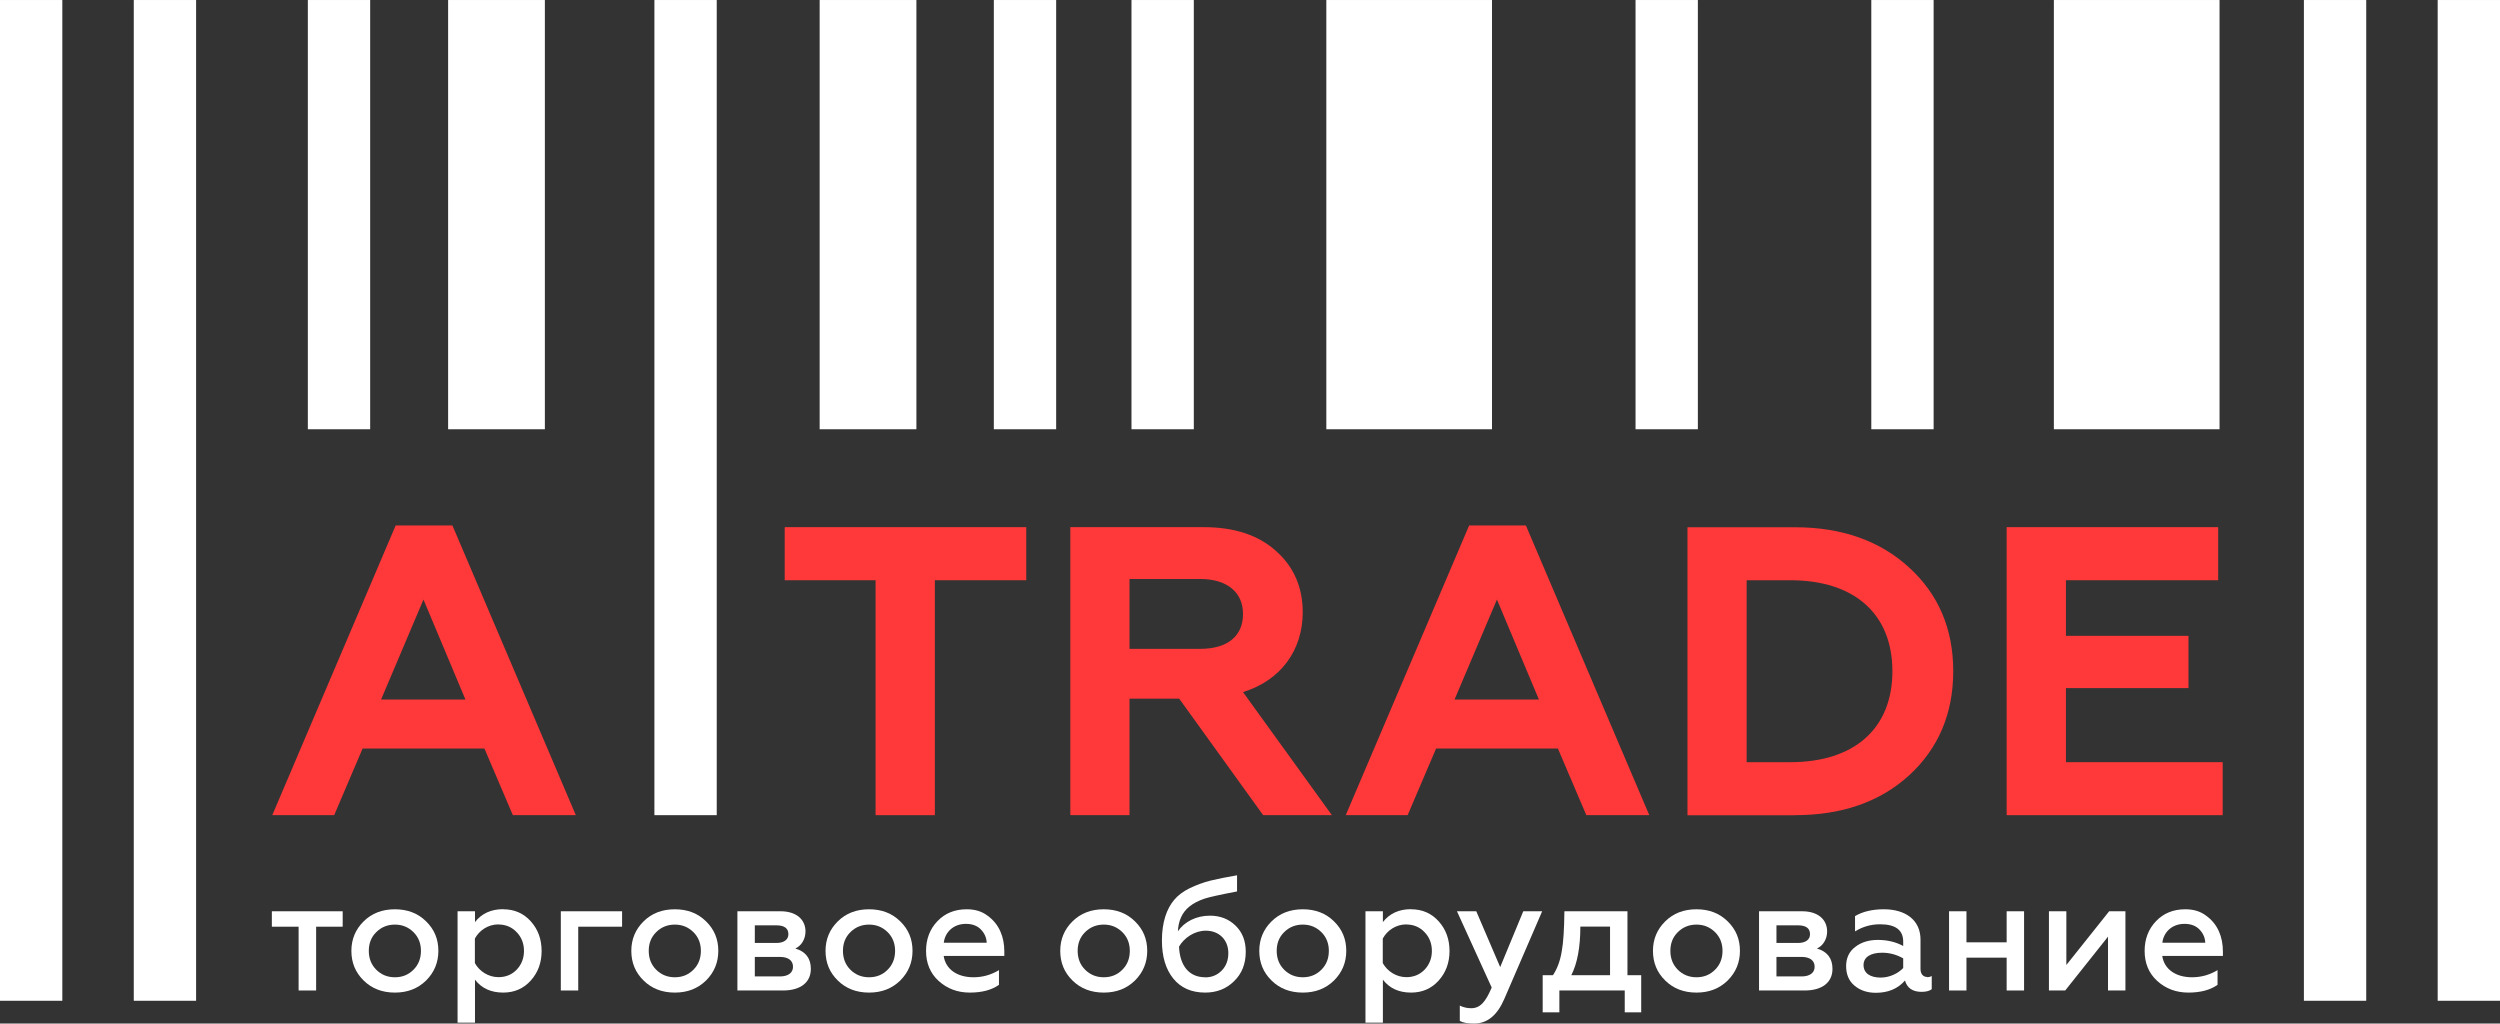
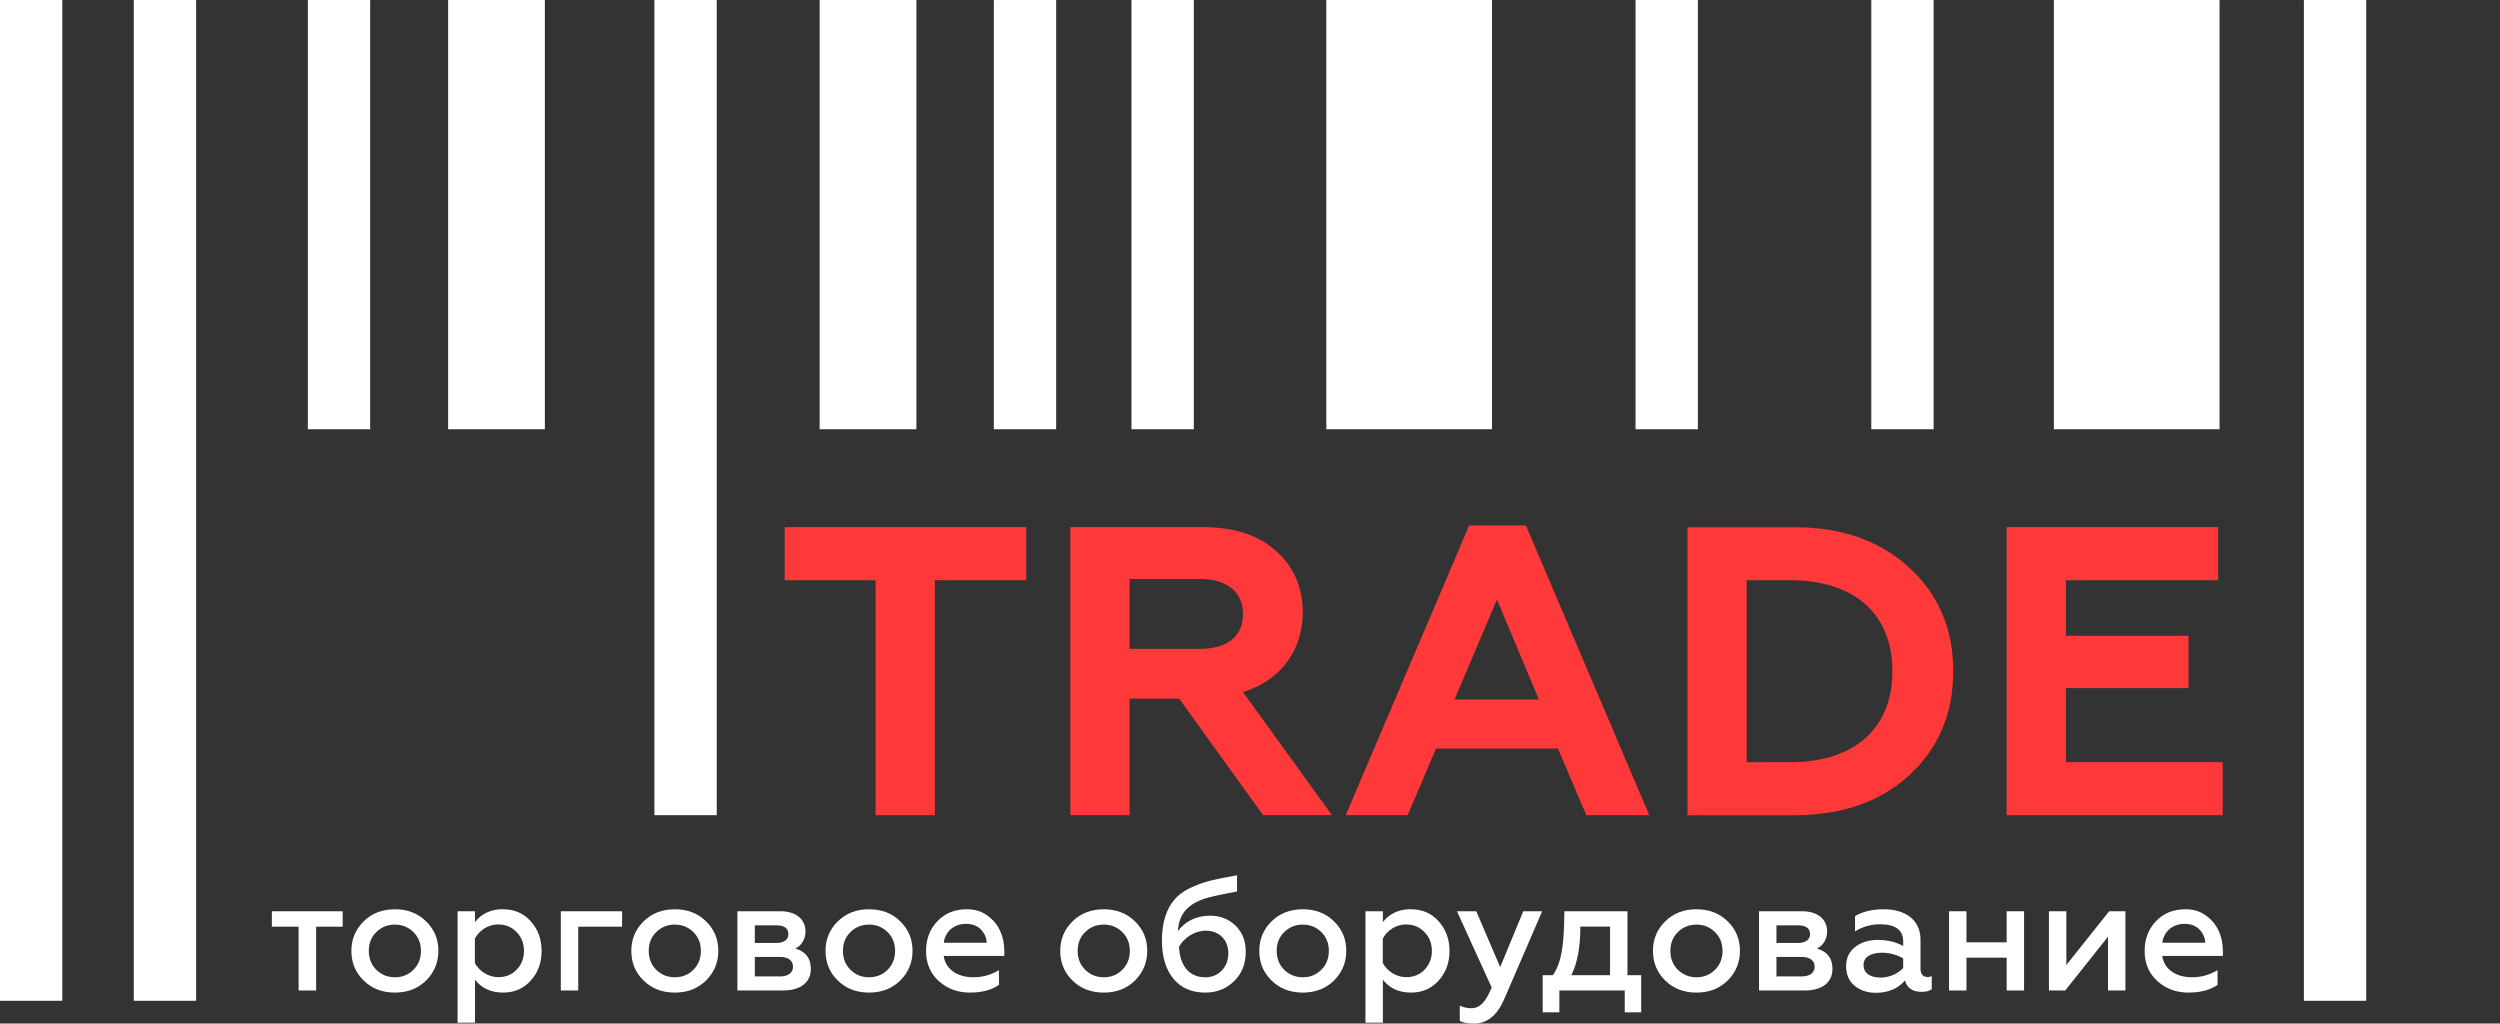
<svg xmlns="http://www.w3.org/2000/svg" xml:space="preserve" width="71.469mm" height="29.261mm" style="shape-rendering:geometricPrecision; text-rendering:geometricPrecision; image-rendering:optimizeQuality; fill-rule:evenodd; clip-rule:evenodd" viewBox="0 0 23.827 9.755">
  <rect x="0" y="0" width="23.827" height="9.755" fill="#333333" stroke="none" />
  <defs>
    <style type="text/css">  .fil0 {fill:white} .fil2 {fill:#FF3939;fill-rule:nonzero} .fil1 {fill:white;fill-rule:nonzero}  </style>
  </defs>
  <g id="Слой_x0020_1">
    <rect class="fil0" y="0" width="0.594" height="9.538" />
    <rect class="fil0" x="1.275" y="0" width="0.594" height="9.538" />
    <rect class="fil0" x="2.934" y="0" width="0.594" height="4.091" />
    <rect class="fil0" x="6.237" y="0" width="0.594" height="7.769" />
    <rect class="fil0" x="4.271" y="0" width="0.922" height="4.091" />
    <rect class="fil0" x="7.812" y="0" width="0.922" height="4.091" />
    <rect class="fil0" x="9.472" y="0" width="0.594" height="4.091" />
    <rect class="fil0" x="12.641" y="0" width="1.579" height="4.091" />
    <rect class="fil0" x="10.784" y="0" width="0.594" height="4.091" />
    <rect class="fil0" x="15.588" y="0" width="0.594" height="4.091" />
    <rect class="fil0" x="17.835" y="0" width="0.594" height="4.091" />
    <rect class="fil0" x="19.575" y="0" width="1.579" height="4.091" />
    <rect class="fil0" x="21.958" y="0" width="0.594" height="9.538" />
-     <rect class="fil0" x="23.233" y="0" width="0.594" height="9.538" />
    <polygon class="fil1" points="3.013,9.44 3.013,8.832 3.266,8.832 3.266,8.685 2.591,8.685 2.591,8.832 2.846,8.832 2.846,9.44 " />
    <path id="1" class="fil1" d="M3.764 9.314c-0.072,0 -0.131,-0.025 -0.178,-0.072 -0.048,-0.048 -0.071,-0.108 -0.071,-0.18 0,-0.071 0.023,-0.131 0.071,-0.178 0.048,-0.048 0.108,-0.072 0.178,-0.072 0.071,0 0.129,0.025 0.177,0.072 0.048,0.048 0.071,0.108 0.071,0.178 0,0.072 -0.023,0.132 -0.071,0.18 -0.048,0.048 -0.106,0.072 -0.177,0.072zm0 0.146c0.12,0 0.218,-0.038 0.297,-0.115 0.078,-0.078 0.117,-0.172 0.117,-0.283 0,-0.111 -0.038,-0.204 -0.117,-0.281 -0.078,-0.077 -0.177,-0.115 -0.297,-0.115 -0.121,0 -0.22,0.038 -0.298,0.115 -0.078,0.077 -0.117,0.171 -0.117,0.281 0,0.112 0.038,0.206 0.117,0.283 0.078,0.077 0.177,0.115 0.298,0.115z" />
    <path id="2" class="fil1" d="M4.796 8.665c-0.117,0 -0.206,0.042 -0.269,0.123l0 -0.103 -0.166 0 0 1.062 0.166 0 0 -0.41c0.063,0.082 0.152,0.123 0.269,0.123 0.106,0 0.194,-0.038 0.263,-0.115 0.069,-0.077 0.103,-0.171 0.103,-0.281 0,-0.112 -0.034,-0.206 -0.103,-0.283 -0.069,-0.077 -0.157,-0.115 -0.263,-0.115zm-0.045 0.146c0.069,0 0.128,0.025 0.174,0.074 0.046,0.048 0.069,0.108 0.069,0.178 0,0.069 -0.023,0.129 -0.069,0.178 -0.046,0.048 -0.105,0.072 -0.174,0.072 -0.098,0 -0.183,-0.058 -0.225,-0.134l0 -0.234c0.042,-0.078 0.126,-0.135 0.225,-0.135z" />
    <polygon id="3" class="fil1" points="5.511,9.44 5.511,8.832 5.929,8.832 5.929,8.685 5.345,8.685 5.345,9.44 " />
    <path id="4" class="fil1" d="M6.432 9.314c-0.072,0 -0.131,-0.025 -0.178,-0.072 -0.048,-0.048 -0.071,-0.108 -0.071,-0.18 0,-0.071 0.023,-0.131 0.071,-0.178 0.048,-0.048 0.108,-0.072 0.178,-0.072 0.071,0 0.129,0.025 0.177,0.072 0.048,0.048 0.071,0.108 0.071,0.178 0,0.072 -0.023,0.132 -0.071,0.18 -0.048,0.048 -0.106,0.072 -0.177,0.072zm0 0.146c0.12,0 0.218,-0.038 0.297,-0.115 0.078,-0.078 0.117,-0.172 0.117,-0.283 0,-0.111 -0.038,-0.204 -0.117,-0.281 -0.078,-0.077 -0.177,-0.115 -0.297,-0.115 -0.121,0 -0.22,0.038 -0.298,0.115 -0.078,0.077 -0.117,0.171 -0.117,0.281 0,0.112 0.038,0.206 0.117,0.283 0.078,0.077 0.177,0.115 0.298,0.115z" />
    <path id="5" class="fil1" d="M7.463 9.44c0.168,0 0.265,-0.078 0.265,-0.206 0,-0.1 -0.049,-0.165 -0.148,-0.194 0.057,-0.026 0.097,-0.088 0.097,-0.163 0,-0.111 -0.085,-0.192 -0.237,-0.192l-0.412 0 0 0.755 0.435 0zm-0.269 -0.32l0.24 0c0.078,0 0.124,0.034 0.124,0.094 0,0.057 -0.046,0.092 -0.124,0.092l-0.24 0 0 -0.186zm0 -0.301l0.206 0c0.075,0 0.114,0.028 0.114,0.085 0,0.051 -0.042,0.083 -0.114,0.083l-0.206 0 0 -0.168z" />
    <path id="6" class="fil1" d="M8.283 9.314c-0.072,0 -0.131,-0.025 -0.178,-0.072 -0.048,-0.048 -0.071,-0.108 -0.071,-0.18 0,-0.071 0.023,-0.131 0.071,-0.178 0.048,-0.048 0.108,-0.072 0.178,-0.072 0.071,0 0.129,0.025 0.177,0.072 0.048,0.048 0.071,0.108 0.071,0.178 0,0.072 -0.023,0.132 -0.071,0.18 -0.048,0.048 -0.106,0.072 -0.177,0.072zm0 0.146c0.12,0 0.218,-0.038 0.297,-0.115 0.078,-0.078 0.117,-0.172 0.117,-0.283 0,-0.111 -0.038,-0.204 -0.117,-0.281 -0.078,-0.077 -0.177,-0.115 -0.297,-0.115 -0.121,0 -0.22,0.038 -0.298,0.115 -0.078,0.077 -0.117,0.171 -0.117,0.281 0,0.112 0.038,0.206 0.117,0.283 0.078,0.077 0.177,0.115 0.298,0.115z" />
    <path id="7" class="fil1" d="M8.826 9.062c0,0.118 0.04,0.214 0.12,0.287 0.082,0.074 0.18,0.111 0.297,0.111 0.117,0 0.209,-0.025 0.278,-0.074l0 -0.14c-0.075,0.045 -0.155,0.068 -0.243,0.068 -0.154,0 -0.265,-0.075 -0.284,-0.203l0.578 0 0 -0.043c0,-0.137 -0.048,-0.261 -0.16,-0.341 -0.055,-0.042 -0.121,-0.061 -0.198,-0.061 -0.115,0 -0.208,0.038 -0.28,0.114 -0.072,0.075 -0.108,0.171 -0.108,0.283zm0.169 -0.077c0.011,-0.098 0.089,-0.18 0.211,-0.18 0.061,0 0.109,0.018 0.144,0.055 0.035,0.037 0.052,0.078 0.054,0.125l-0.409 0z" />
    <path id="8" class="fil1" d="M10.52 9.314c-0.072,0 -0.131,-0.025 -0.178,-0.072 -0.048,-0.048 -0.071,-0.108 -0.071,-0.18 0,-0.071 0.023,-0.131 0.071,-0.178 0.048,-0.048 0.108,-0.072 0.178,-0.072 0.071,0 0.129,0.025 0.177,0.072 0.048,0.048 0.071,0.108 0.071,0.178 0,0.072 -0.023,0.132 -0.071,0.18 -0.048,0.048 -0.106,0.072 -0.177,0.072zm0 0.146c0.12,0 0.218,-0.038 0.297,-0.115 0.078,-0.078 0.117,-0.172 0.117,-0.283 0,-0.111 -0.038,-0.204 -0.117,-0.281 -0.078,-0.077 -0.177,-0.115 -0.297,-0.115 -0.121,0 -0.22,0.038 -0.298,0.115 -0.078,0.077 -0.117,0.171 -0.117,0.281 0,0.112 0.038,0.206 0.117,0.283 0.078,0.077 0.177,0.115 0.298,0.115z" />
    <path id="9" class="fil1" d="M11.486 9.46c0.109,0 0.201,-0.035 0.275,-0.108 0.075,-0.072 0.112,-0.166 0.112,-0.281 0,-0.103 -0.032,-0.186 -0.097,-0.249 -0.065,-0.063 -0.146,-0.095 -0.244,-0.095 -0.131,0 -0.243,0.057 -0.306,0.149 0.003,-0.049 0.012,-0.092 0.028,-0.128 0.035,-0.085 0.111,-0.144 0.225,-0.183 0.045,-0.015 0.149,-0.038 0.311,-0.069l0 -0.154c-0.1,0.017 -0.184,0.034 -0.254,0.051 -0.068,0.017 -0.134,0.042 -0.197,0.072 -0.063,0.031 -0.112,0.068 -0.148,0.111 -0.072,0.085 -0.117,0.214 -0.117,0.387 0,0.152 0.035,0.272 0.108,0.363 0.072,0.089 0.174,0.134 0.304,0.134zm0 -0.146c-0.152,0 -0.241,-0.108 -0.249,-0.292 0.049,-0.085 0.149,-0.152 0.255,-0.152 0.125,0 0.215,0.085 0.215,0.214 0,0.068 -0.021,0.123 -0.063,0.166 -0.042,0.043 -0.095,0.065 -0.158,0.065z" />
    <path id="10" class="fil1" d="M12.417 9.314c-0.072,0 -0.131,-0.025 -0.178,-0.072 -0.048,-0.048 -0.071,-0.108 -0.071,-0.18 0,-0.071 0.023,-0.131 0.071,-0.178 0.048,-0.048 0.108,-0.072 0.178,-0.072 0.071,0 0.129,0.025 0.177,0.072 0.048,0.048 0.071,0.108 0.071,0.178 0,0.072 -0.023,0.132 -0.071,0.18 -0.048,0.048 -0.106,0.072 -0.177,0.072zm0 0.146c0.12,0 0.218,-0.038 0.297,-0.115 0.078,-0.078 0.117,-0.172 0.117,-0.283 0,-0.111 -0.038,-0.204 -0.117,-0.281 -0.078,-0.077 -0.177,-0.115 -0.297,-0.115 -0.121,0 -0.22,0.038 -0.298,0.115 -0.078,0.077 -0.117,0.171 -0.117,0.281 0,0.112 0.038,0.206 0.117,0.283 0.078,0.077 0.177,0.115 0.298,0.115z" />
    <path id="11" class="fil1" d="M13.449 8.665c-0.117,0 -0.206,0.042 -0.269,0.123l0 -0.103 -0.166 0 0 1.062 0.166 0 0 -0.41c0.063,0.082 0.152,0.123 0.269,0.123 0.106,0 0.194,-0.038 0.263,-0.115 0.069,-0.077 0.103,-0.171 0.103,-0.281 0,-0.112 -0.034,-0.206 -0.103,-0.283 -0.069,-0.077 -0.157,-0.115 -0.263,-0.115zm-0.045 0.146c0.069,0 0.128,0.025 0.174,0.074 0.046,0.048 0.069,0.108 0.069,0.178 0,0.069 -0.023,0.129 -0.069,0.178 -0.046,0.048 -0.105,0.072 -0.174,0.072 -0.098,0 -0.183,-0.058 -0.225,-0.134l0 -0.234c0.042,-0.078 0.126,-0.135 0.225,-0.135z" />
    <path id="12" class="fil1" d="M14.05 9.755c0.124,0 0.22,-0.078 0.287,-0.234l0.361 -0.836 -0.18 0 -0.22 0.532 -0.228 -0.532 -0.184 0 0.331 0.727c-0.057,0.135 -0.109,0.197 -0.195,0.197 -0.038,0 -0.075,-0.008 -0.109,-0.025l0 0.146c0.029,0.017 0.074,0.025 0.137,0.025z" />
    <path id="13" class="fil1" d="M14.862 9.648l0 -0.208 0.623 0 0 0.208 0.157 0 0 -0.354 -0.131 0 0 -0.609 -0.601 0c-0.002,0.168 -0.009,0.295 -0.026,0.386 -0.015,0.089 -0.043,0.163 -0.083,0.223l-0.098 0 0 0.354 0.16 0zm0.114 -0.354c0.057,-0.112 0.086,-0.266 0.086,-0.463l0.283 0 0 0.463 -0.369 0z" />
    <path id="14" class="fil1" d="M16.169 9.314c-0.072,0 -0.131,-0.025 -0.178,-0.072 -0.048,-0.048 -0.071,-0.108 -0.071,-0.18 0,-0.071 0.023,-0.131 0.071,-0.178 0.048,-0.048 0.108,-0.072 0.178,-0.072 0.071,0 0.129,0.025 0.177,0.072 0.048,0.048 0.071,0.108 0.071,0.178 0,0.072 -0.023,0.132 -0.071,0.18 -0.048,0.048 -0.106,0.072 -0.177,0.072zm0 0.146c0.12,0 0.218,-0.038 0.297,-0.115 0.078,-0.078 0.117,-0.172 0.117,-0.283 0,-0.111 -0.038,-0.204 -0.117,-0.281 -0.078,-0.077 -0.177,-0.115 -0.297,-0.115 -0.121,0 -0.22,0.038 -0.298,0.115 -0.078,0.077 -0.117,0.171 -0.117,0.281 0,0.112 0.038,0.206 0.117,0.283 0.078,0.077 0.177,0.115 0.298,0.115z" />
    <path id="15" class="fil1" d="M17.2 9.44c0.168,0 0.265,-0.078 0.265,-0.206 0,-0.1 -0.049,-0.165 -0.148,-0.194 0.057,-0.026 0.097,-0.088 0.097,-0.163 0,-0.111 -0.085,-0.192 -0.237,-0.192l-0.412 0 0 0.755 0.435 0zm-0.269 -0.32l0.24 0c0.078,0 0.124,0.034 0.124,0.094 0,0.057 -0.046,0.092 -0.124,0.092l-0.24 0 0 -0.186zm0 -0.301l0.206 0c0.075,0 0.114,0.028 0.114,0.085 0,0.051 -0.042,0.083 -0.114,0.083l-0.206 0 0 -0.168z" />
    <path id="16" class="fil1" d="M18.367 9.311c-0.037,0 -0.063,-0.028 -0.063,-0.075l0 -0.281c0,-0.184 -0.14,-0.289 -0.349,-0.289 -0.109,0 -0.2,0.021 -0.275,0.065l0 0.146c0.072,-0.045 0.152,-0.068 0.238,-0.068 0.148,0 0.221,0.055 0.221,0.165l0 0.042c-0.069,-0.038 -0.151,-0.058 -0.241,-0.058 -0.085,0 -0.157,0.021 -0.215,0.066 -0.058,0.043 -0.088,0.105 -0.088,0.184 0,0.078 0.026,0.141 0.08,0.186 0.054,0.045 0.121,0.068 0.203,0.068 0.117,0 0.209,-0.038 0.278,-0.117 0.02,0.072 0.074,0.108 0.158,0.108 0.042,0 0.074,-0.008 0.097,-0.025l0 -0.126c-0.014,0.008 -0.028,0.011 -0.045,0.011zm-0.228 -0.085c-0.048,0.051 -0.129,0.091 -0.215,0.091 -0.097,0 -0.163,-0.04 -0.163,-0.12 0,-0.074 0.066,-0.117 0.177,-0.117 0.071,0 0.138,0.018 0.201,0.054l0 0.092z" />
    <polygon id="17" class="fil1" points="18.742,9.44 18.742,9.127 19.125,9.127 19.125,9.44 19.291,9.44 19.291,8.685 19.125,8.685 19.125,8.981 18.742,8.981 18.742,8.685 18.576,8.685 18.576,9.44 " />
    <polygon id="18" class="fil1" points="19.683,9.44 20.091,8.927 20.091,9.44 20.257,9.44 20.257,8.685 20.102,8.685 19.694,9.197 19.694,8.685 19.528,8.685 19.528,9.44 " />
    <path id="19" class="fil1" d="M20.44 9.062c0,0.118 0.04,0.214 0.12,0.287 0.082,0.074 0.18,0.111 0.297,0.111 0.117,0 0.209,-0.025 0.278,-0.074l0 -0.14c-0.075,0.045 -0.155,0.068 -0.243,0.068 -0.154,0 -0.265,-0.075 -0.284,-0.203l0.578 0 0 -0.043c0,-0.137 -0.048,-0.261 -0.16,-0.341 -0.055,-0.042 -0.121,-0.061 -0.198,-0.061 -0.115,0 -0.208,0.038 -0.28,0.114 -0.072,0.075 -0.108,0.171 -0.108,0.283zm0.169 -0.077c0.011,-0.098 0.089,-0.18 0.211,-0.18 0.061,0 0.109,0.018 0.144,0.055 0.035,0.037 0.052,0.078 0.054,0.125l-0.409 0z" />
-     <path class="fil2" d="M3.185 7.769l0.271 -0.635 1.161 0 0.271 0.635 0.6 0 -1.176 -2.761 -0.541 0 -1.176 2.761 0.592 0zm0.851 -2.055l0.4 0.953 -0.804 0 0.404 -0.953z" />
    <polygon id="1" class="fil2" points="7.479,5.53 8.345,5.53 8.345,7.769 8.91,7.769 8.91,5.53 9.781,5.53 9.781,5.024 7.479,5.024 " />
    <path id="2" class="fil2" d="M10.765 7.769l0 -1.11 0.474 0 0.8 1.11 0.655 0 -0.847 -1.173c0.357,-0.11 0.569,-0.396 0.569,-0.761 0,-0.239 -0.086,-0.435 -0.255,-0.584 -0.169,-0.153 -0.4,-0.227 -0.69,-0.227l-1.27 0 0 2.745 0.565 0zm0 -2.251l0.674 0c0.255,0 0.408,0.126 0.408,0.333 0,0.216 -0.153,0.333 -0.408,0.333l-0.674 0 0 -0.667z" />
    <path id="3" class="fil2" d="M13.416 7.769l0.271 -0.635 1.161 0 0.271 0.635 0.6 0 -1.176 -2.761 -0.541 0 -1.176 2.761 0.592 0zm0.851 -2.055l0.4 0.953 -0.804 0 0.404 -0.953z" />
    <path id="4" class="fil2" d="M17.11 7.769c0.443,0 0.808,-0.126 1.086,-0.38 0.278,-0.255 0.42,-0.588 0.42,-0.992 0,-0.404 -0.141,-0.733 -0.42,-0.988 -0.278,-0.255 -0.643,-0.384 -1.086,-0.384l-1.027 0 0 2.745 1.027 0zm-0.463 -2.239l0.416 0c0.612,0 0.973,0.322 0.973,0.867 0,0.545 -0.361,0.867 -0.973,0.867l-0.416 0 0 -1.733z" />
    <polygon id="5" class="fil2" points="21.184,7.769 21.184,7.264 19.69,7.264 19.69,6.558 20.858,6.558 20.858,6.06 19.69,6.06 19.69,5.53 21.141,5.53 21.141,5.024 19.125,5.024 19.125,7.769 " />
  </g>
</svg>